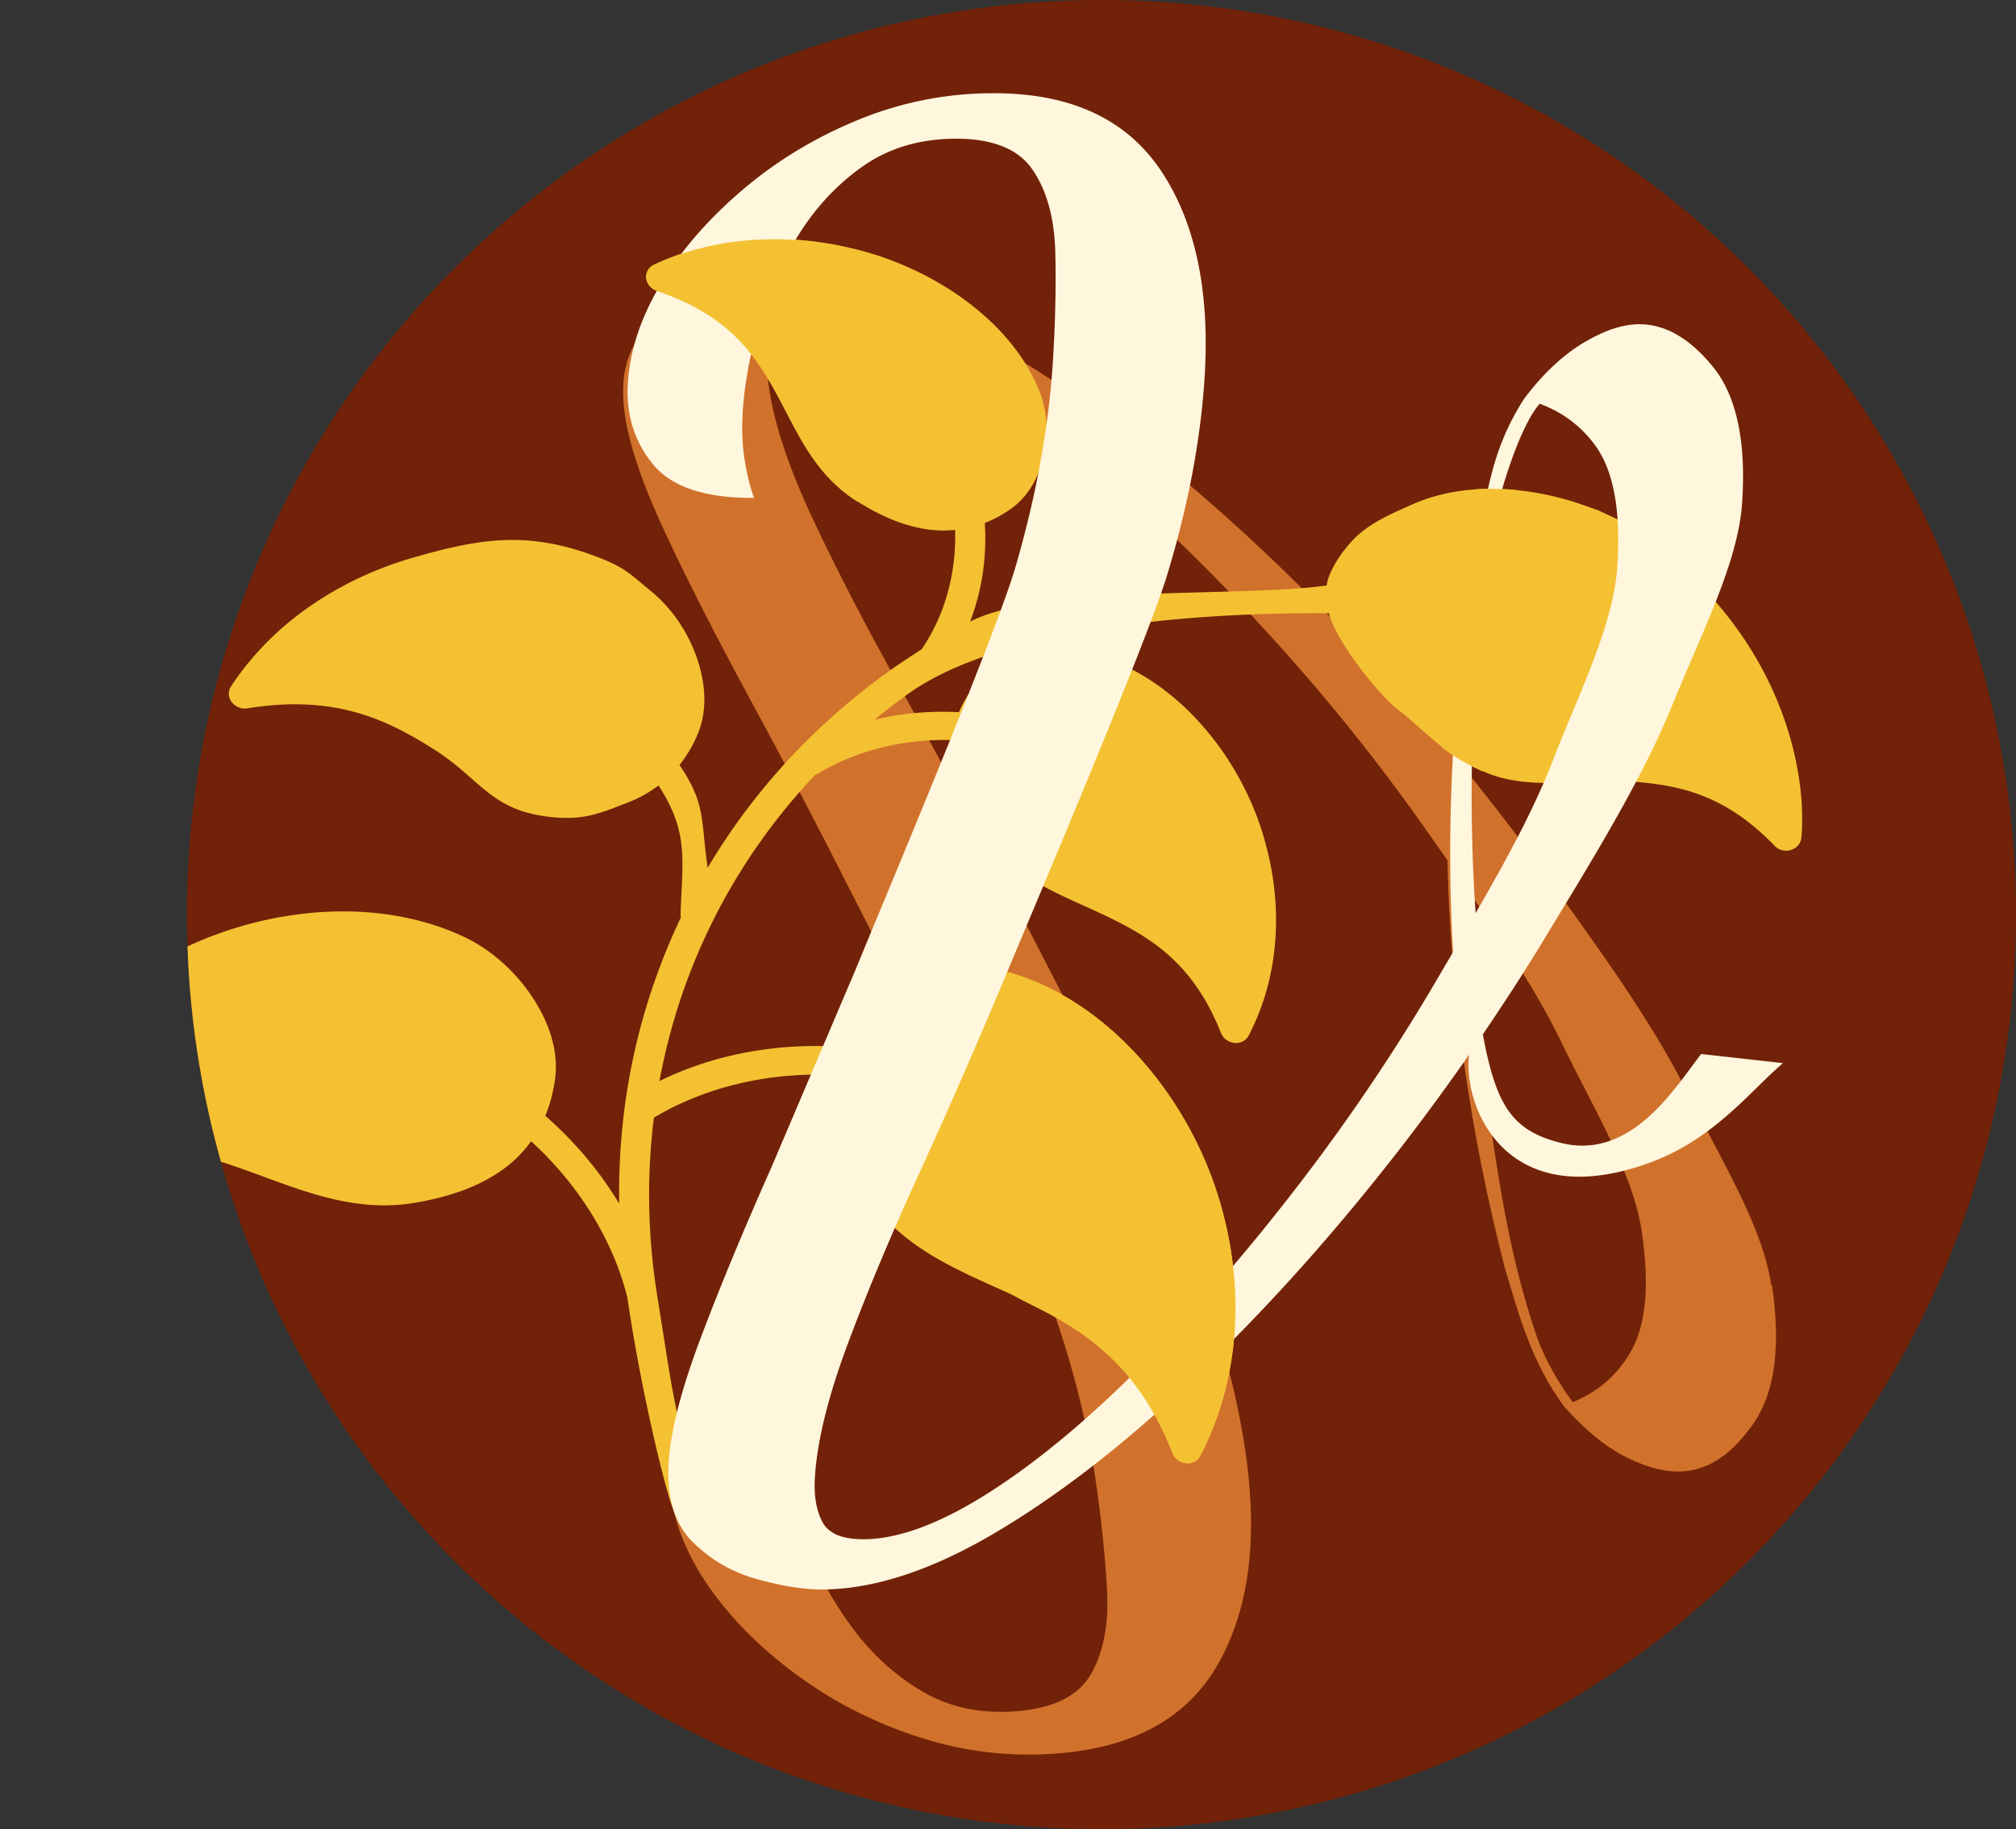
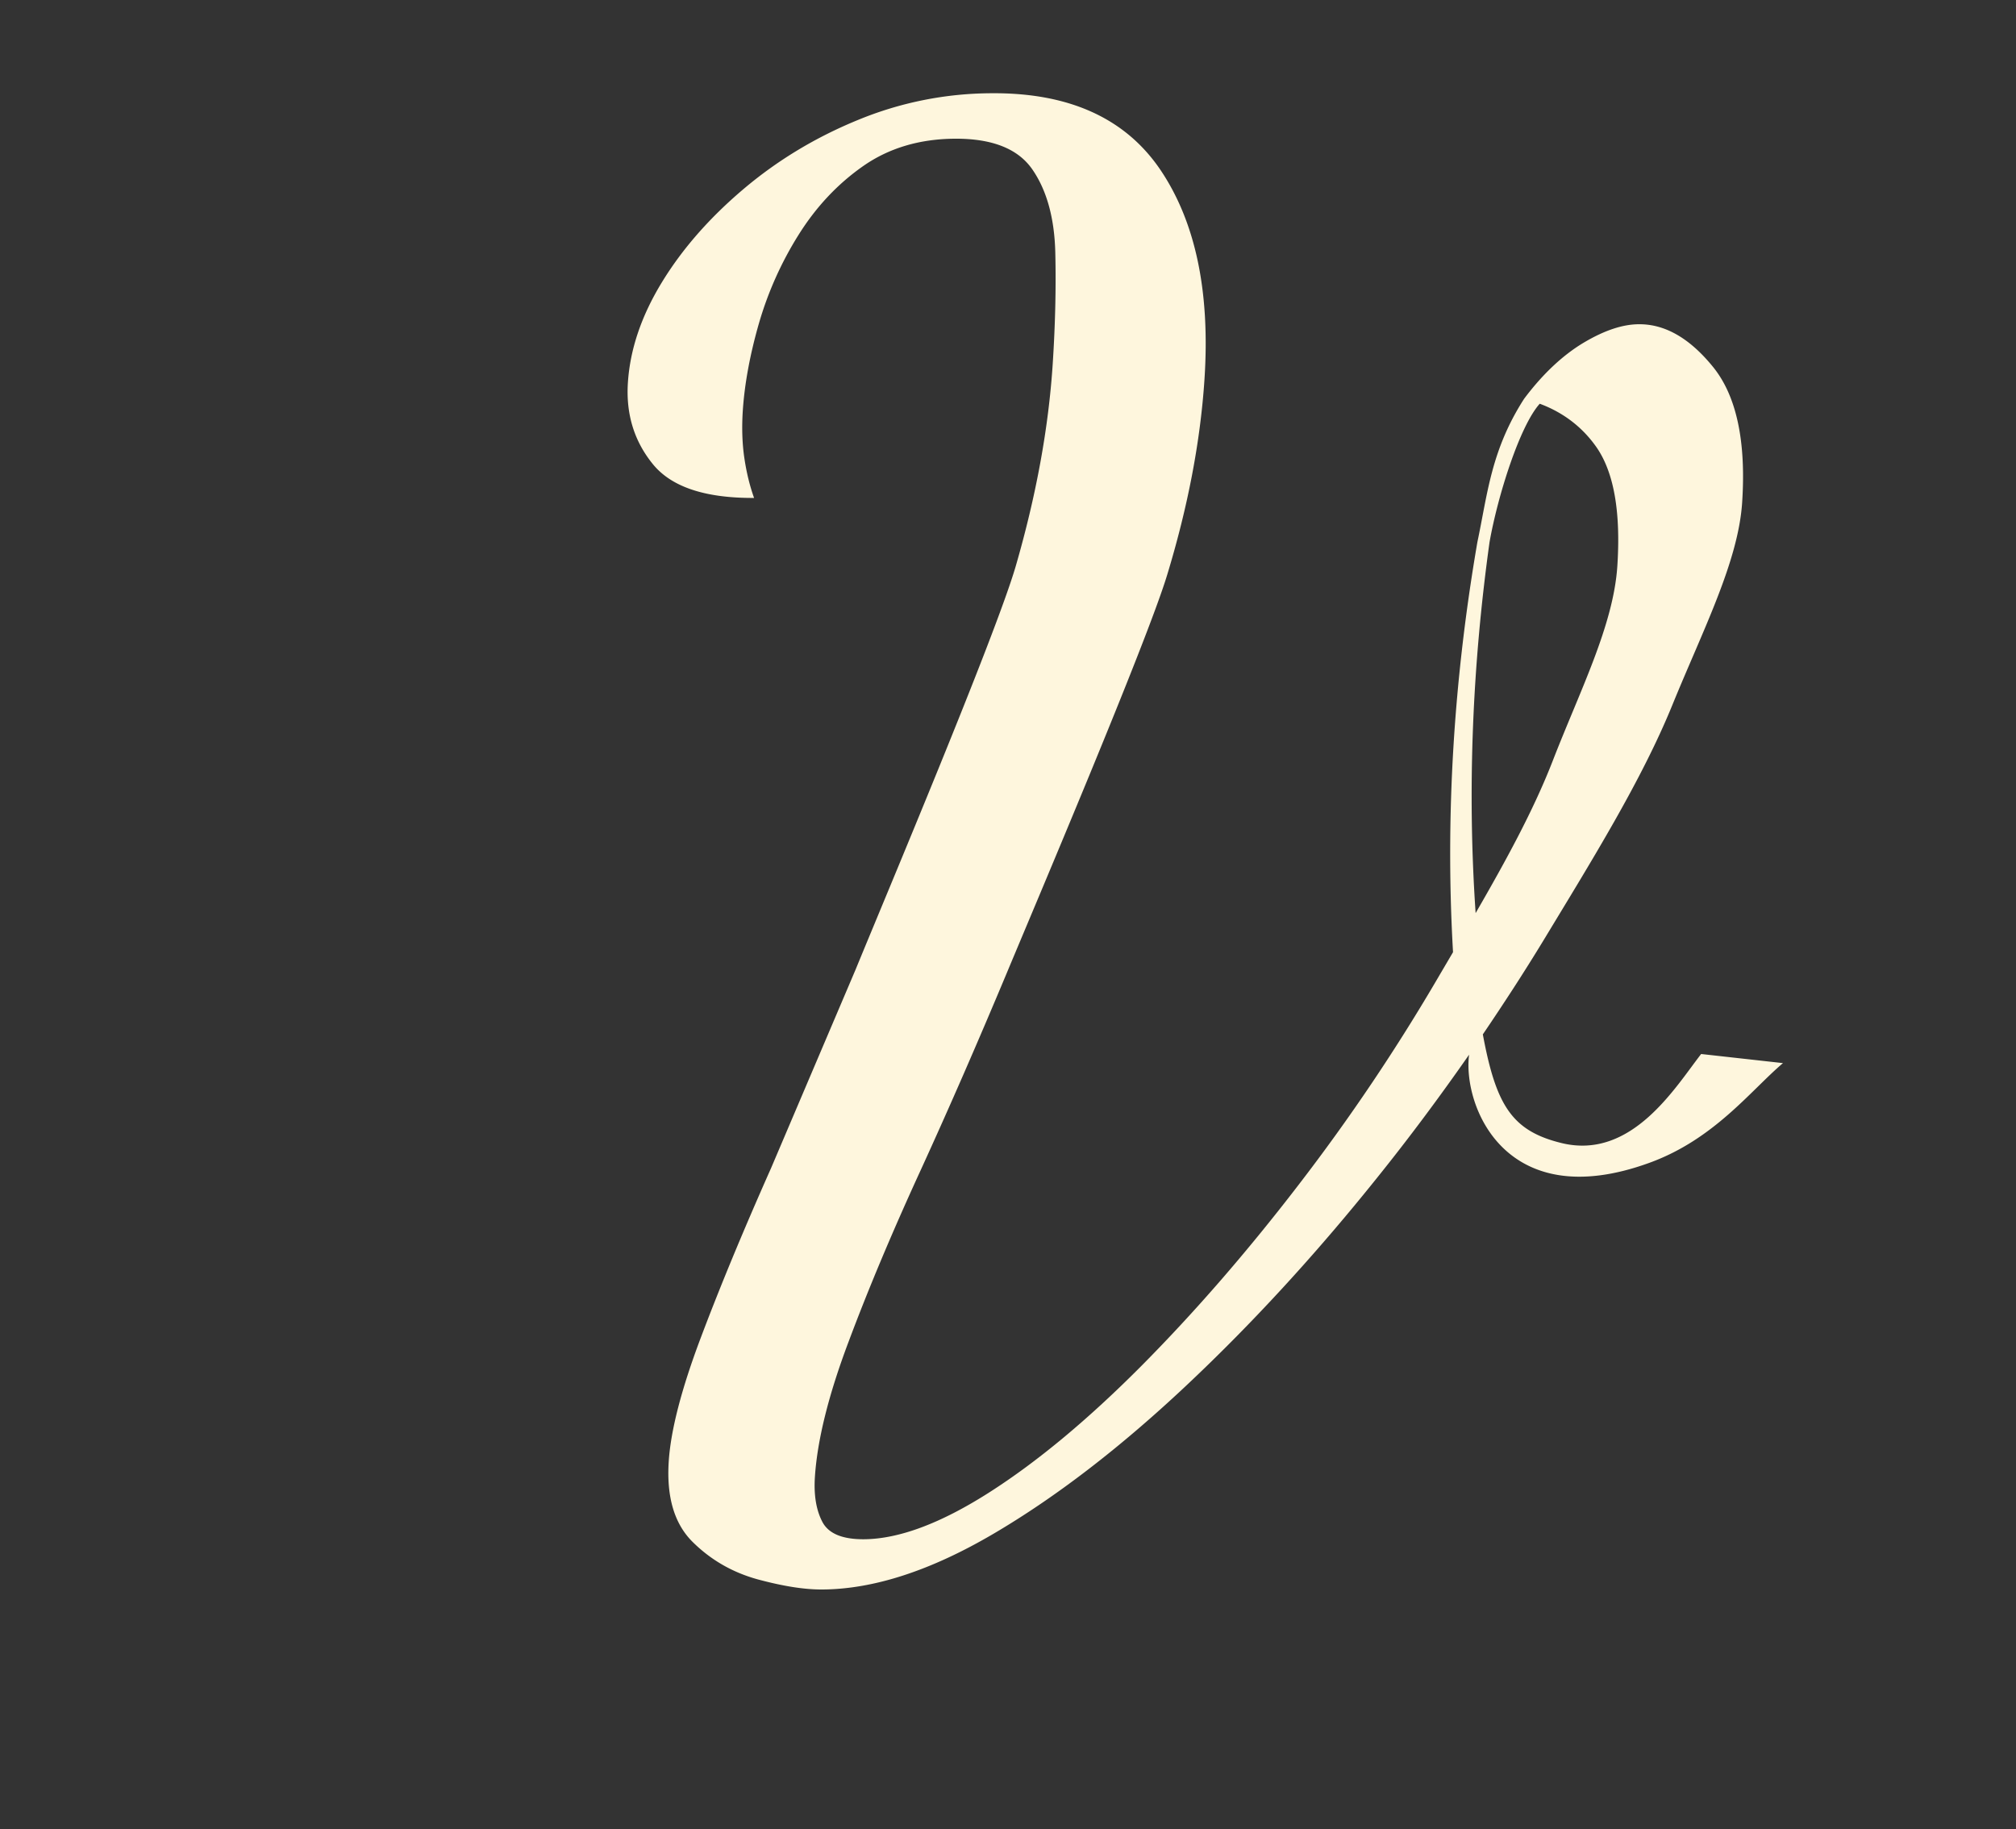
<svg xmlns="http://www.w3.org/2000/svg" viewBox="0 0 148.11 134.38">
  <rect x="0" y="0" width="148.11" height="134.38" fill="#333333" stroke="none" />
  <defs>
    <clipPath id="A">
-       <circle cx="80.92" cy="67.19" r="67.19" fill="none" />
-     </clipPath>
+       </clipPath>
  </defs>
-   <circle cx="80.92" cy="67.19" r="67.19" fill="#722208" />
-   <path d="M130.13 94.42c-.63-4.31-3.61-9.07-6.3-14.42-2.7-5.34-6.74-10.82-10.83-16.5-1.59-2.2-3.26-4.36-4.98-6.5.55-5.27 1.55-7.25 5.15-8.43 5.05-1.65 8.67 3.48 10.72 5.71l5.95-1.15c-2.53-1.82-5.48-5.17-10.35-6.51-10.93-3.01-13.36 5.34-12.58 8.98-2.38-2.89-4.86-5.73-7.48-8.5-4.96-5.26-10.03-9.95-15.19-14.08-5.17-4.13-10.16-7.36-14.97-9.7-4.81-2.33-9.1-3.36-12.87-3.08-1.29.1-2.84.47-4.65 1.12s-3.33 1.69-4.56 3.13-1.66 3.45-1.27 6.04c.33 2.27 1.35 5.21 3.04 8.8 1.69 3.6 3.75 7.62 6.17 12.08 2.42 4.45 4.88 9.14 7.37 14.07 2.49 4.92 12.19 23.59 14.09 28.6s3.2 9.86 3.89 14.56c.43 2.9.71 5.61.85 8.14.14 2.52-.25 4.59-1.18 6.21-.93 1.61-2.77 2.52-5.53 2.73-2.58.19-4.86-.29-6.84-1.45s-3.7-2.71-5.15-4.67c-1.45-1.95-2.6-4.05-3.44-6.28-.84-2.24-1.41-4.33-1.69-6.29-.18-1.25-.24-2.42-.16-3.49.07-1.07.23-2.06.47-2.95-3.59.27-6 1.3-7.22 3.09-1.23 1.79-1.67 3.83-1.33 6.1.36 2.43 1.38 4.81 3.07 7.14s3.86 4.44 6.52 6.35c2.65 1.9 5.59 3.37 8.81 4.39 3.22 1.03 6.53 1.42 9.94 1.16 5.7-.42 9.68-2.64 11.93-6.65s2.9-9.19 1.97-15.53c-.67-4.54-1.97-9.26-3.9-14.15S75.96 69.06 73.49 64.25s-4.95-9.42-7.41-13.83-4.58-8.49-6.34-12.24-2.84-6.96-3.23-9.62c-.2-1.33-.1-2.45.28-3.35s1.35-1.41 2.92-1.52c2.57-.19 5.73.7 9.47 2.68 3.73 1.98 7.7 4.77 11.91 8.38 4.2 3.61 8.39 7.71 12.56 12.31s8.02 9.44 11.56 14.53l1.13 1.61c.22 10.04 1.67 20.02 4.2 29.89 1.03 3.45 1.95 6.93 4.33 10.18l.03.03s0 .01.01.02h0c1.55 1.76 3.1 3.01 4.64 3.77 1.55.76 2.93 1.09 4.13 1 1.93-.14 3.66-1.34 5.19-3.59s1.97-5.61 1.31-10.08zm-10.31 4.86c-.99 1.73-2.41 2.97-4.28 3.73-1.13-1.56-2.05-3.17-2.64-4.83-1.77-5.15-2.66-10.4-3.4-15.65-.71-5.52-1.25-11.07-1.32-16.63 2.5 3.61 4.85 7.18 6.57 10.74 2.41 4.97 5.23 9.54 5.87 13.85.58 3.92.31 6.85-.8 8.79z" fill="#d1722c" />
  <g clip-path="url(#A)" fill="#f4c133">
    <path d="M116.82 37.27l.06.02c-.02 0-.04-.01-.06-.02z" />
-     <path d="M116.82 37.27l-1.21-.41.51.18.7.23z" />
    <path d="M123.42 41.57l-.4-.42c-1.59-1.5-3.02-2.41-4.16-3 0 0-.01 0-.02-.01h-.03l-1.39-.65-1.31-.46-.37-.12-.14-.05c-3.97-1.22-8.26-1.37-11.78.17-1.45.64-3.05 1.32-4.19 2.41-1 .95-2.05 2.55-2.16 3.57-6.13.89-20.98-.07-26.2 2.66.88-2.29 1.24-4.77 1.08-7.25.62-.24 1.24-.57 1.85-.99 1.35-.93 2.14-2.4 2.49-3.97.35-1.56.26-3.25-.34-4.75-1.61-4.02-5.41-7.21-9.68-9.1-1.42-.63-2.89-1.11-4.36-1.43h0c-4.78-1.1-9.92-.79-14.28 1.27-.25.12-.43.32-.51.57-.18.54.15 1.13.73 1.33 5.05 1.73 6.99 4.34 8.61 7.22s2.77 6.14 6.14 8.27c1.52.96 3.27 1.8 5.21 2.06a8.55 8.55 0 0 0 1.96.03c.09 3.13-.72 6.22-2.46 8.77-.81.52-1.62 1.05-2.4 1.61-5.4 3.87-9.95 8.76-13.32 14.44-.51-3.36-.08-4.65-2.07-7.55a9.52 9.52 0 0 0 1.32-2.23c.75-1.74.61-3.75-.04-5.63s-1.82-3.64-3.36-4.9c-1.4-1.14-1.82-1.66-3.52-2.35h0c-5.1-2.06-8.62-1.66-13.7-.2h0c-5.55 1.54-10.56 4.82-13.65 9.54a.96.96 0 0 0-.13.76c.14.56.73.94 1.32.85 6.35-1.03 10.14.75 13.69 2.99 3.55 2.23 4.2 4.63 8.94 5.02 2.16.18 3.3-.3 5.4-1.12a8.96 8.96 0 0 0 2.19-1.23c2.25 3.47 1.75 5.49 1.62 9.43a1.32 1.32 0 0 0 .02.28 46.5 46.5 0 0 0-4.28 15.24 48.61 48.61 0 0 0-.25 5.77c-1.44-2.39-3.28-4.57-5.43-6.45.35-.84.6-1.77.73-2.8.25-2.04-.49-4.15-1.72-5.98s-2.97-3.41-4.93-4.34c-7.15-3.39-16.36-1.93-22.8 1.98-5.3 3.14-9.52 8.01-11.3 13.9-.08.25-.04.53.09.77.29.52.95.75 1.49.51 6.33-2.83 10.86-1.92 15.24-.46s8.62 3.66 13.63 2.81c2.29-.39 4.65-1.1 6.57-2.53a9.03 9.03 0 0 0 1.96-1.99c3.44 3.15 5.99 7.16 7.07 11.48 1.03 7.08 3.07 15.48 3.6 16.04.01.01 1.68 1.15 1.89 1.94.15.58.62 1.26 1.08.91s.51-1 .12-1.45c-3.24-8.15-3.06-8.67-4.5-17.59 0-.05-.01-.09-.02-.14-.62-3.94-.75-7.98-.32-12.06l.1-.86c3.77-2.26 8.34-3.31 12.94-3.15-.14.95-.13 1.88.01 2.79.37 2.37 1.55 4.53 2.91 6.41 2.98 4.11 7.54 5.52 11.69 7.54 4.15 2.03 8.02 4.55 10.55 11.01a1.13 1.13 0 0 0 .56.6c.55.28 1.21.09 1.47-.41 2.85-5.45 3.25-11.88 1.67-17.83h0c-1.86-7.3-7.4-14.8-14.88-17.39-2.05-.71-4.39-.8-6.56-.36-2.16.44-4.17 1.43-5.42 3.06-.63.82-1.11 1.66-1.44 2.51-4.57-.26-9.13.58-13.09 2.53 1.6-8.7 5.65-16.36 11.42-22.48.07-.02.14-.06.2-.09 2.85-1.74 6.32-2.57 9.84-2.48a7.28 7.28 0 0 0 .05 1.98c.3 1.9 1.25 3.61 2.34 5.1 2.39 3.28 6.02 4.4 9.25 5.98s6.18 3.49 8.16 8.47a1.13 1.13 0 0 0 .55.59c.55.28 1.21.1 1.47-.4 2.24-4.29 2.54-9.34 1.27-14.03h0c-1.49-5.76-5.87-11.67-11.83-13.74-1.66-.58-3.53-.66-5.26-.31s-3.35 1.13-4.37 2.46a8.45 8.45 0 0 0-1.09 1.85c-2.11-.11-4.21.07-6.21.56.8-.66 1.63-1.29 2.47-1.9 6.27-4.49 19.2-6.01 30.92-5.93.51 2.04 3.68 6.03 5.1 7.1 1.49 1.11 3.7 3.52 5.41 4.01 0 .02 0 .05-.01.06 3.46 2.13 7.93.94 11.51 1.18s7.04.89 10.75 4.75c.19.2.45.32.74.34.61.05 1.15-.37 1.21-.93.39-4.13-.88-12.83-8.93-20.02z" />
  </g>
  <path d="M124.98 77.43c-1.87 2.39-5.07 7.79-10.23 6.55-3.68-.89-4.84-2.78-5.81-7.99 1.54-2.27 3.03-4.56 4.44-6.88 3.62-5.98 7.22-11.77 9.48-17.31s4.84-10.53 5.13-14.87c.3-4.5-.41-7.82-2.11-9.94-1.71-2.12-3.53-3.18-5.46-3.17-1.2 0-2.54.45-4.03 1.33s-3 2.25-4.42 4.15c-2.43 3.78-2.68 6.98-3.43 10.52-1.73 10.04-2.37 20.1-1.79 30.13l-1 1.7a144.55 144.55 0 0 1-10.36 15.41c-3.78 4.92-7.63 9.35-11.53 13.28-3.91 3.93-7.64 7.04-11.2 9.31s-6.64 3.42-9.22 3.43c-1.57 0-2.58-.42-3.03-1.29s-.63-1.97-.54-3.31c.18-2.69.99-5.97 2.45-9.85 1.45-3.88 3.23-8.12 5.34-12.71 2.1-4.59 4.19-9.39 6.28-14.38 2.08-4.99 10.27-24.25 11.8-29.28 1.53-5.02 2.45-9.83 2.75-14.41.42-6.4-.65-11.51-3.21-15.33-2.56-3.81-6.7-5.71-12.42-5.67a25.91 25.91 0 0 0-9.82 1.96c-3.13 1.28-5.94 2.98-8.43 5.09s-4.49 4.39-5.99 6.85-2.33 4.91-2.49 7.36c-.15 2.29.45 4.28 1.82 5.97 1.36 1.69 3.85 2.52 7.45 2.5-.31-.87-.55-1.83-.71-2.9-.16-1.06-.2-2.23-.12-3.49.13-1.97.52-4.11 1.18-6.41a25.62 25.62 0 0 1 2.92-6.53c1.29-2.06 2.88-3.75 4.76-5.06s4.12-1.98 6.7-2c2.77-.02 4.68.74 5.73 2.28 1.05 1.53 1.61 3.57 1.67 6.09.06 2.53 0 5.25-.19 8.18-.31 4.74-1.22 9.68-2.71 14.83-1.49 5.14-9.67 24.53-11.76 29.63l-6.22 14.61c-2.06 4.63-3.79 8.81-5.19 12.53s-2.18 6.73-2.33 9.02c-.17 2.61.41 4.58 1.75 5.91s2.94 2.25 4.8 2.76c1.86.5 3.43.75 4.73.74 3.78-.02 7.98-1.39 12.59-4.1s9.32-6.34 14.14-10.87 9.49-9.61 14.01-15.25c2.39-2.97 4.64-6 6.78-9.07-.48 3.69 2.61 11.82 13.26 7.94 4.75-1.73 7.42-5.3 9.8-7.32l-6.02-.67zm-15.55-37.59c.61-3.45 2.23-8.56 3.69-10.18 1.73.64 3.16 1.73 4.2 3.24 1.26 1.85 1.76 4.75 1.5 8.7-.29 4.35-2.74 9.13-4.74 14.28-1.43 3.68-3.48 7.41-5.67 11.2-.62-9.05-.24-18.17 1.02-27.24z" fill="#fef6dd" />
-   <path d="M75.75 78.29c7.48 2.59 12.24 3.54 14.1 10.84h0c1.58 5.96 1.18 12.38-1.67 17.84-.26.5-.92.68-1.47.41-.26-.13-.46-.35-.56-.6-2.54-6.46-6.4-8.98-10.55-11.01s-2.96-3.05-5.94-7.16l6.1-10.31zM63 36.86c-3.36-2.13-4.52-5.39-6.14-8.27s-3.56-5.49-8.61-7.22c-.58-.2-.91-.8-.73-1.33.08-.25.27-.45.51-.57 4.36-2.06 9.5-2.37 14.28-1.27h0L63 36.86zm42.97 18.06c1.14.96 2.95 1.75 2.95 1.75s2.76-20.64 2.37-20.68-2.19-.13-2.83-.04-3.63 18.02-2.48 18.98z" fill="#f4c133" />
</svg>